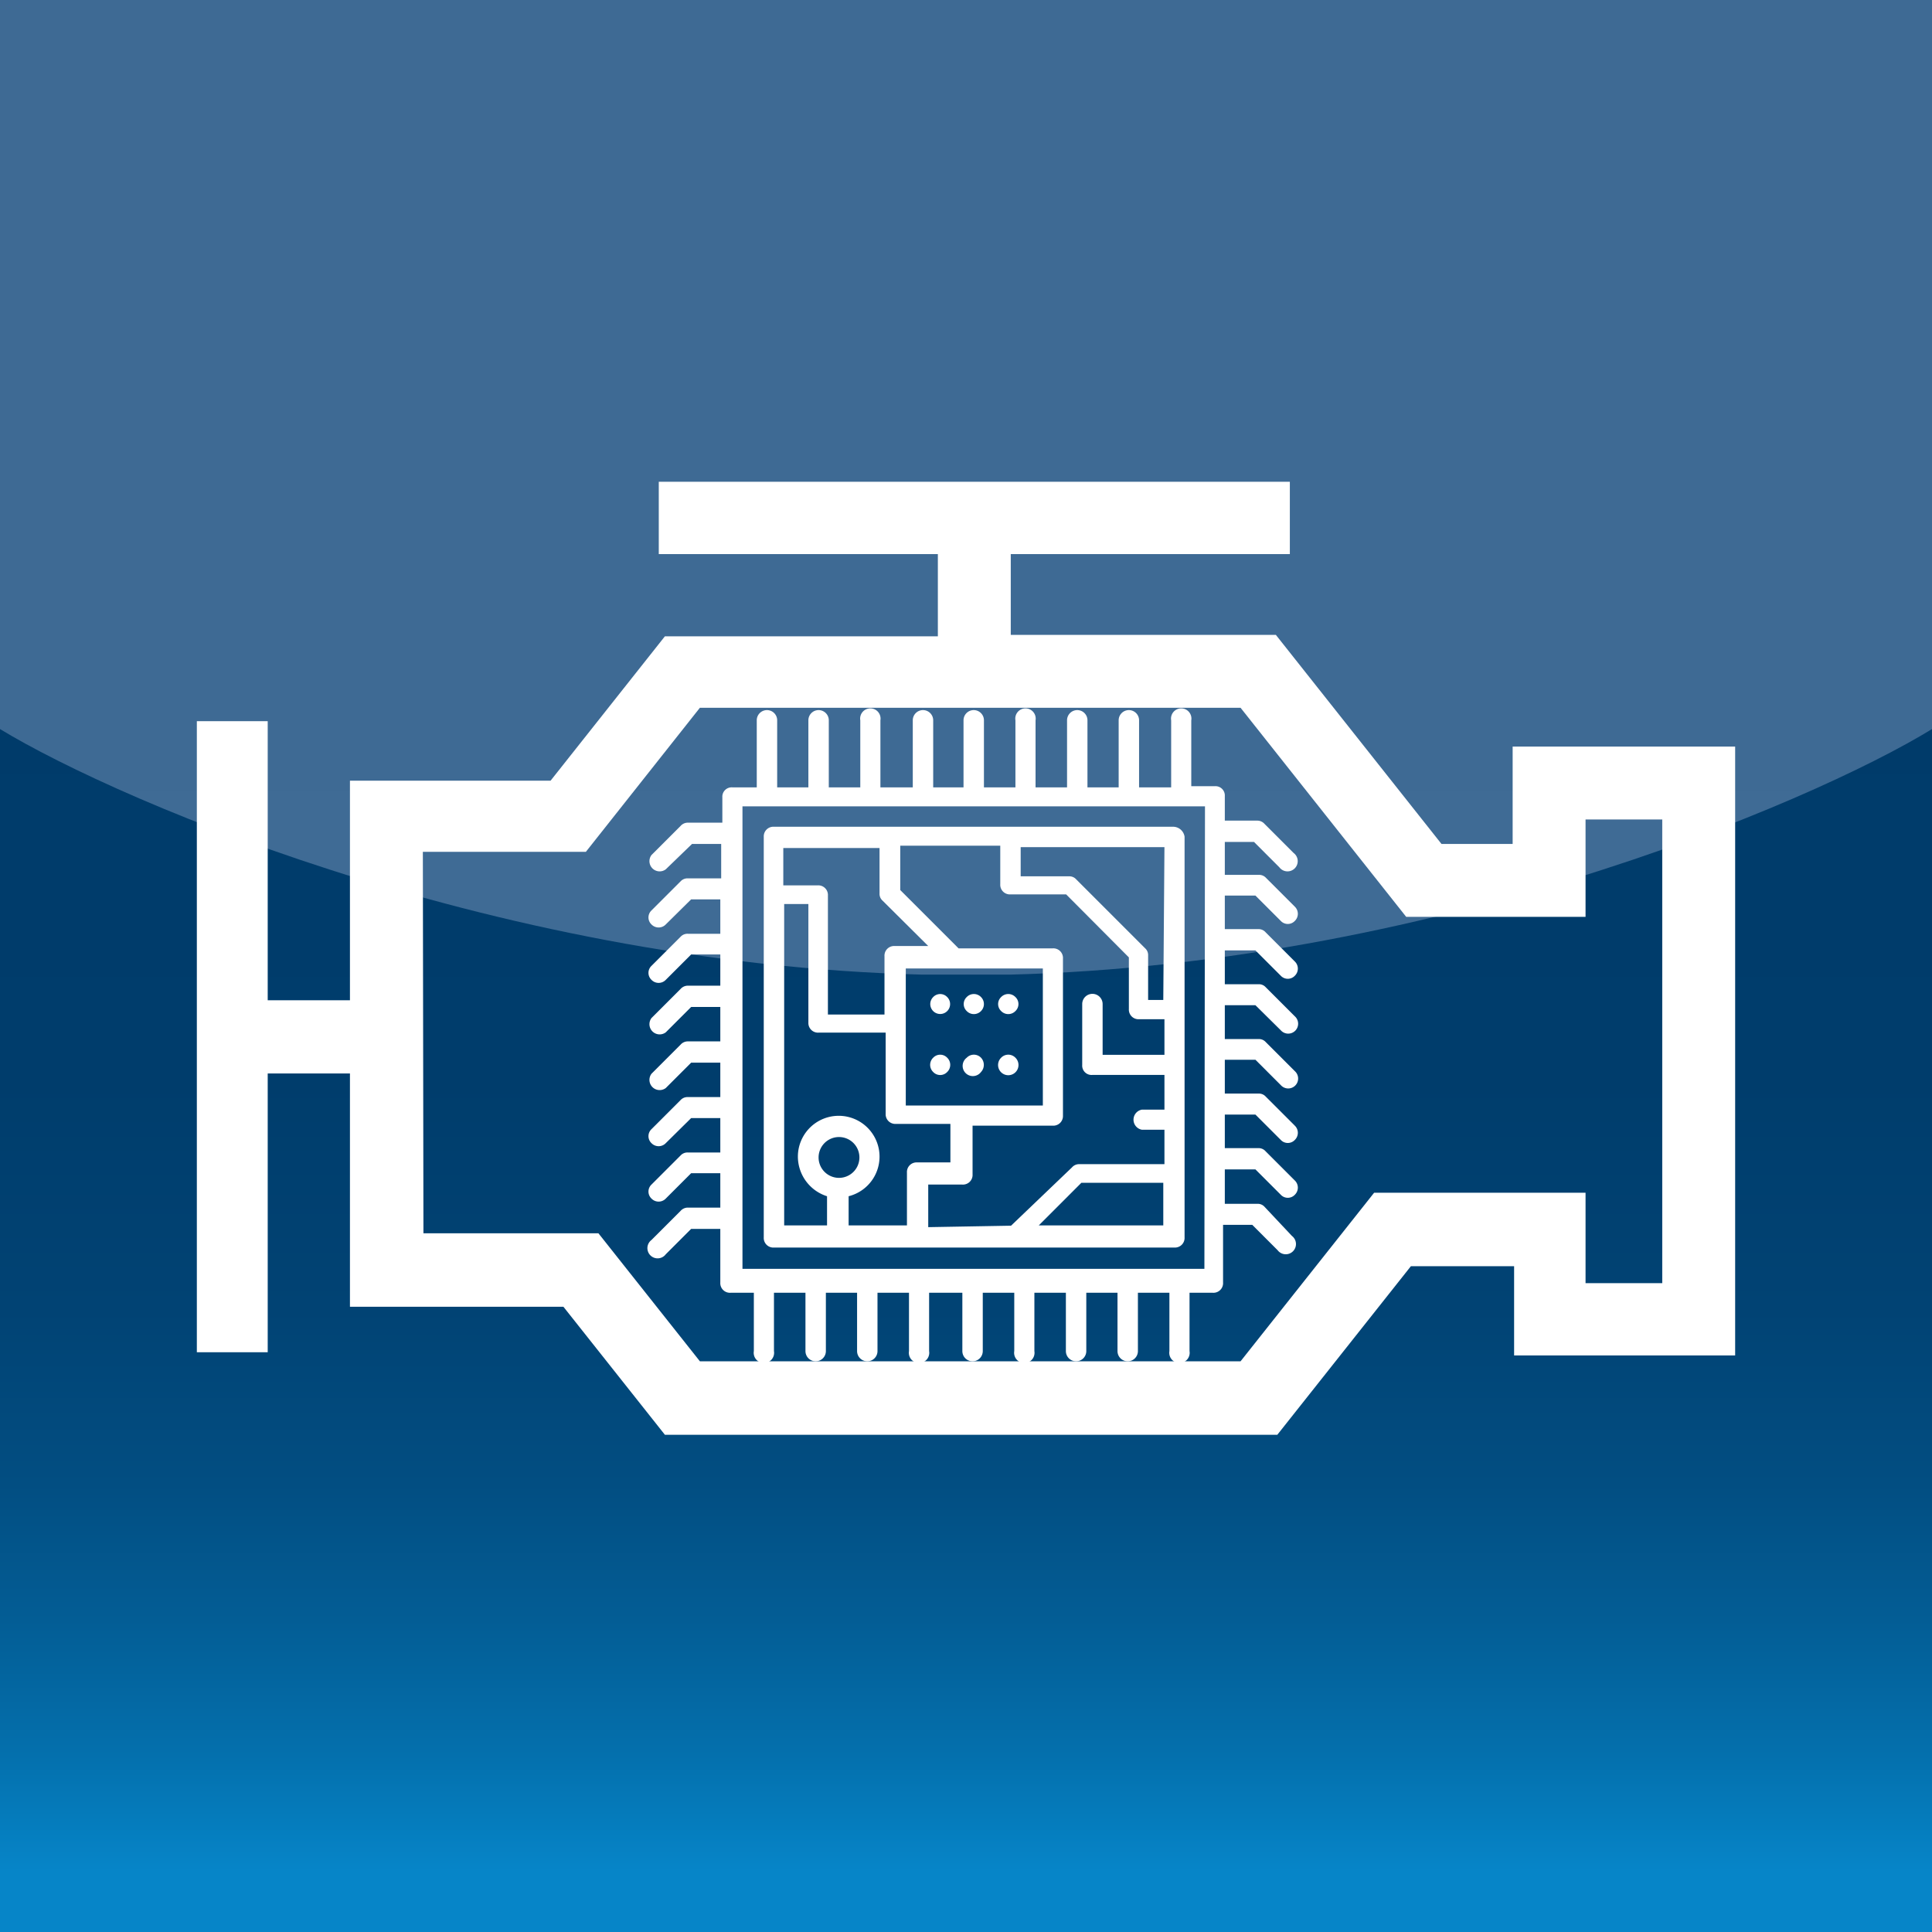
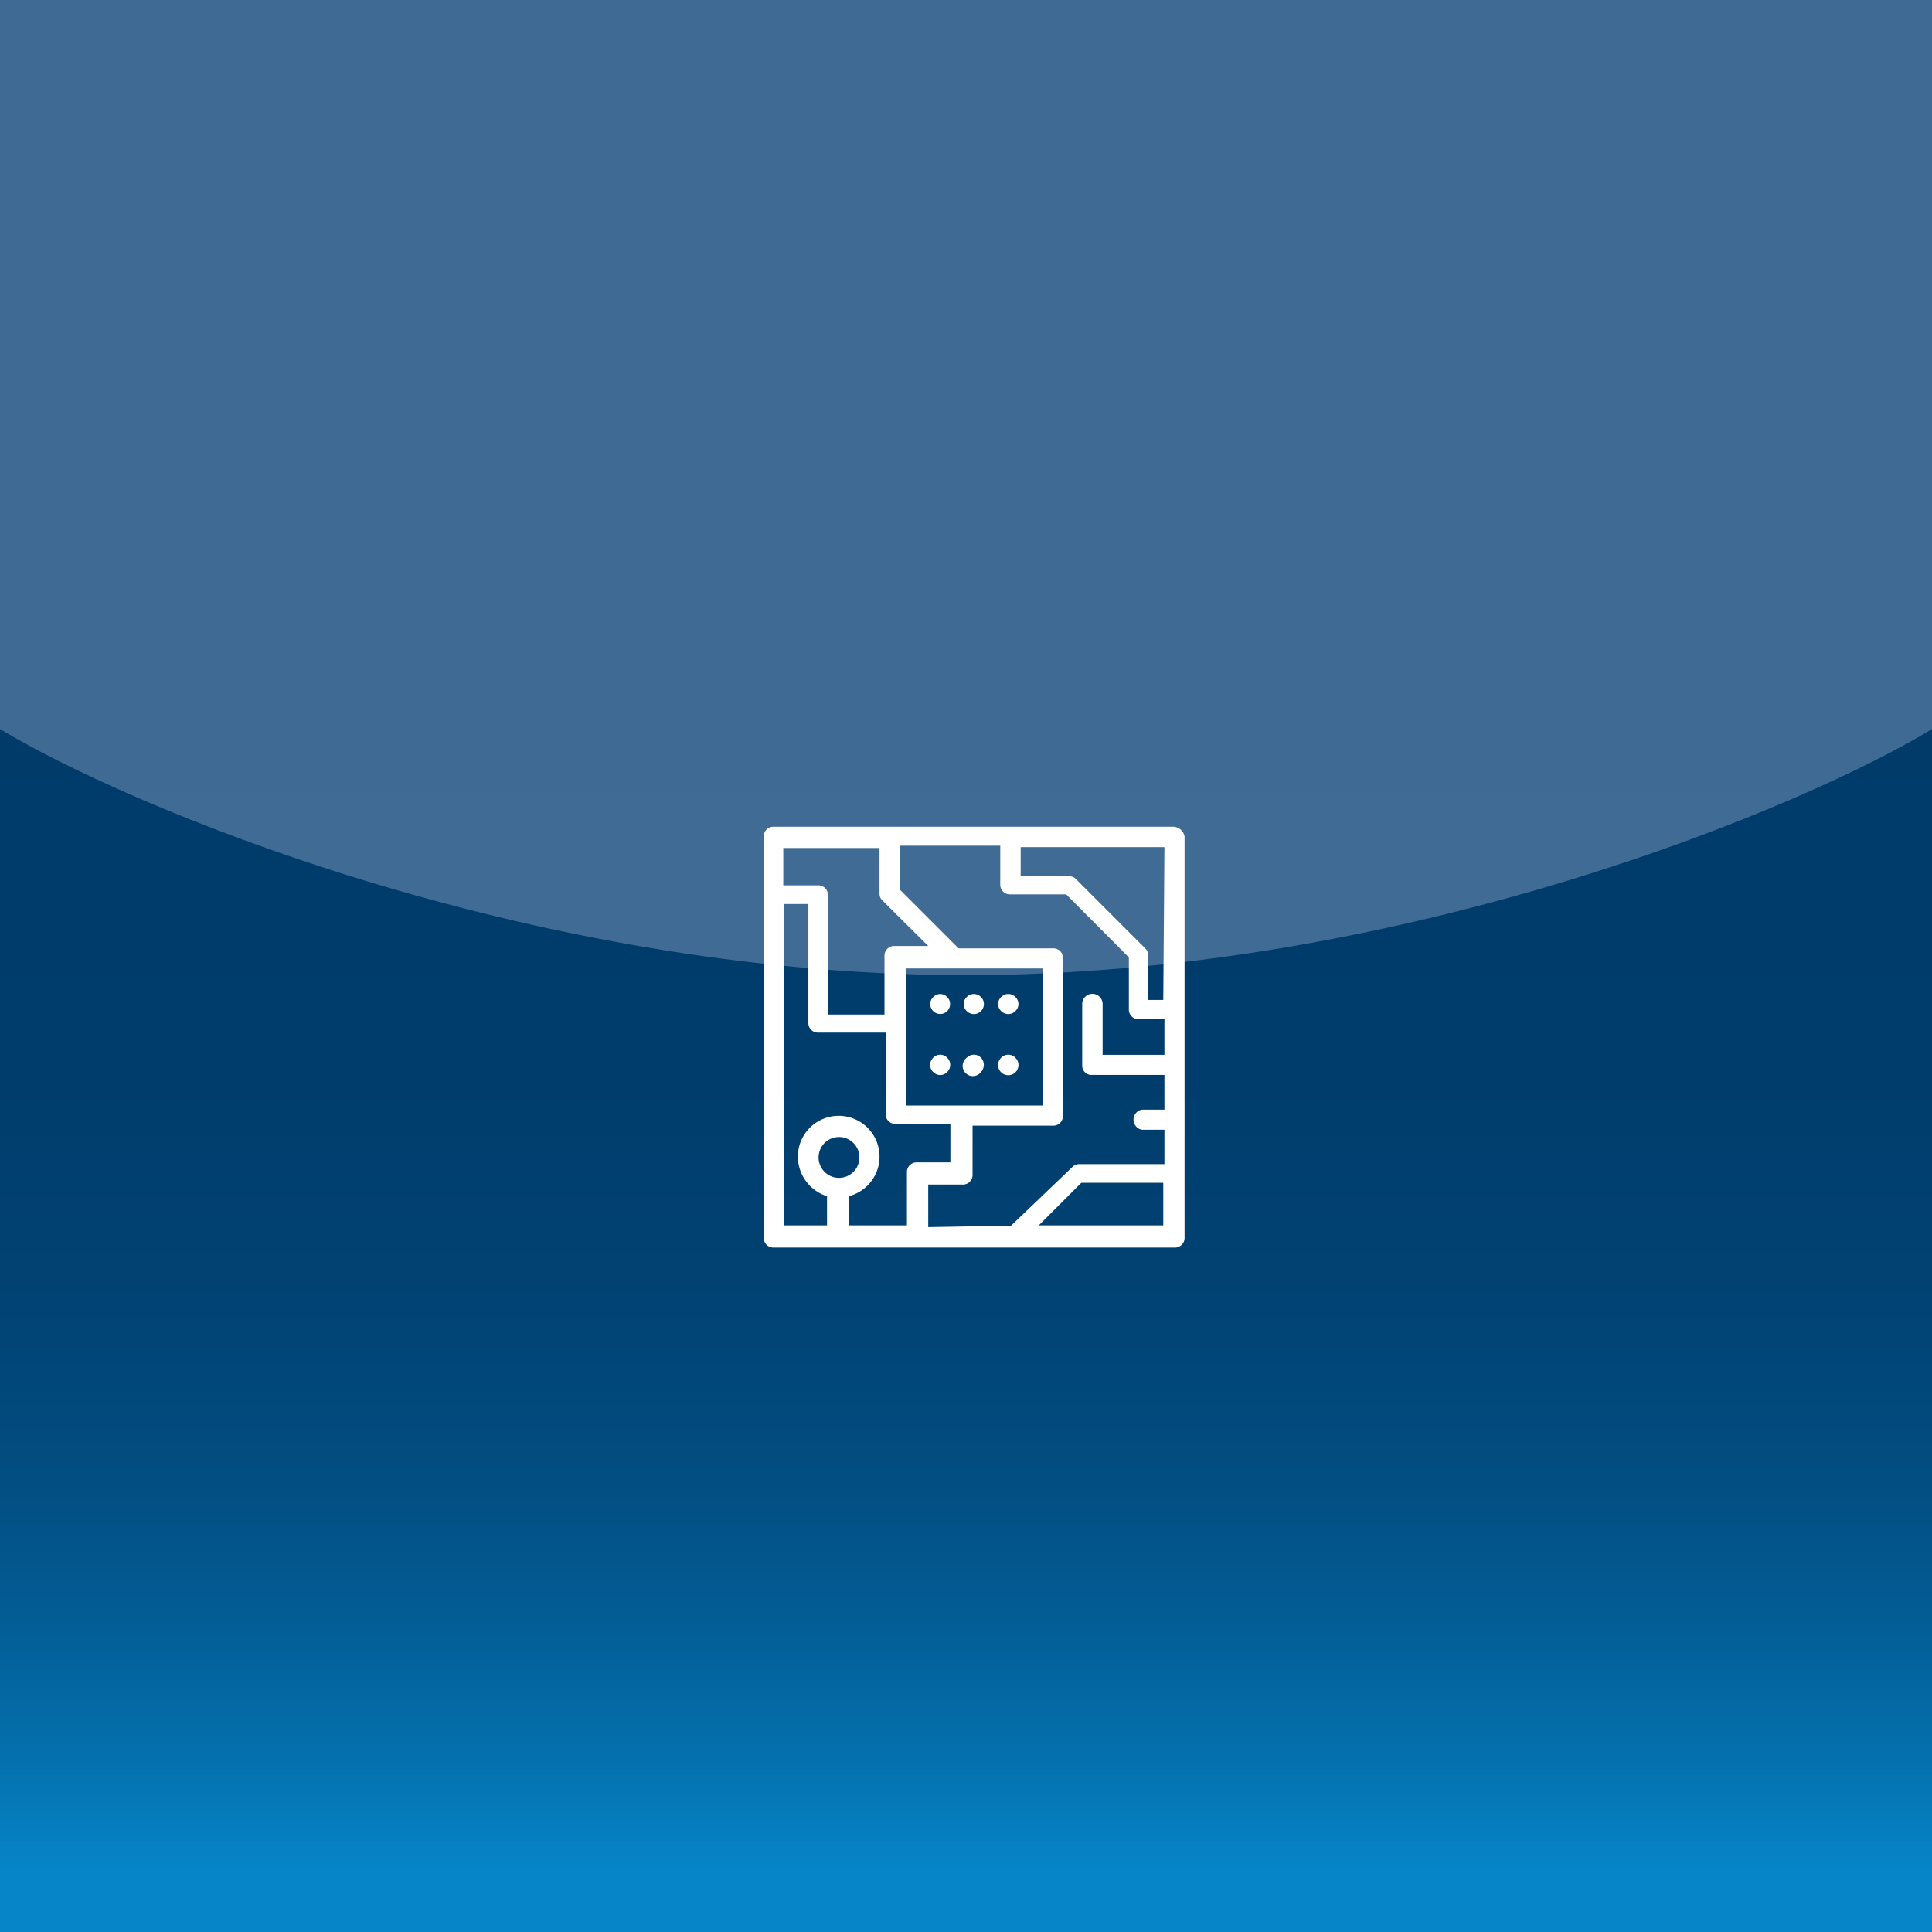
<svg xmlns="http://www.w3.org/2000/svg" viewBox="0 0 66.25 66.25">
  <defs>
    <style>.cls-1{fill:none;}.cls-2{fill:#003b6a;}.cls-3{clip-path:url(#clip-path);}.cls-4{fill:url(#linear-gradient);}.cls-5{clip-path:url(#clip-path-2);}.cls-6{fill:url(#linear-gradient-2);}.cls-7{fill:#fff;}</style>
    <clipPath id="clip-path">
      <path class="cls-1" d="M33.13,33.42C17.91,33.42,4.16,27.51,0,25V66.25H66.25V25c-4.16,2.53-17.92,8.44-33.12,8.44" />
    </clipPath>
    <linearGradient id="linear-gradient" x1="-509.66" y1="258.98" x2="-508.82" y2="258.98" gradientTransform="matrix(0, 78.24, 78.24, 0, -20228.57, 39874.15)" gradientUnits="userSpaceOnUse">
      <stop offset="0" stop-color="#003b6a" />
      <stop offset="0.38" stop-color="#003b6a" />
      <stop offset="0.59" stop-color="#003d6c" />
      <stop offset="0.71" stop-color="#014374" />
      <stop offset="0.8" stop-color="#024e82" />
      <stop offset="0.87" stop-color="#035d95" />
      <stop offset="0.94" stop-color="#0470ad" />
      <stop offset="1" stop-color="#0685c8" />
    </linearGradient>
    <clipPath id="clip-path-2">
      <path class="cls-1" d="M0,0V25c4.16,2.53,17.91,8.44,33.13,8.44s29-5.91,33.12-8.44V0Z" />
    </clipPath>
    <linearGradient id="linear-gradient-2" x1="-509.66" y1="258.98" x2="-508.82" y2="258.98" gradientTransform="matrix(0, 78.24, 78.24, 0, -20228.57, 39874.15)" gradientUnits="userSpaceOnUse">
      <stop offset="0" stop-color="#3e6a94" />
      <stop offset="0.38" stop-color="#3e6a94" />
      <stop offset="0.61" stop-color="#406c96" />
      <stop offset="0.74" stop-color="#46739e" />
      <stop offset="0.84" stop-color="#507fac" />
      <stop offset="0.92" stop-color="#5f8fbf" />
      <stop offset="0.99" stop-color="#72a4d7" />
      <stop offset="1" stop-color="#74a6d9" />
    </linearGradient>
  </defs>
  <title>icon-maintenance</title>
  <g id="Layer_2" data-name="Layer 2">
    <g id="Layer_1-2" data-name="Layer 1">
      <rect class="cls-2" width="66.25" height="66.25" />
      <g class="cls-3">
        <rect class="cls-4" y="24.98" width="66.25" height="41.27" />
      </g>
      <g class="cls-5">
        <rect class="cls-6" width="66.25" height="33.42" />
      </g>
-       <path class="cls-7" d="M22.59,16.52V19h9.57v2.82H22.8l-3.92,4.95H12V34.3H9.18V24.73H6.75V46.37H9.18V36.81H12v8h7.32l3.48,4.39h21l4.58-5.78h3.54v3.06H59.5V25.6H51.87v3.34H49.43l-5.68-7.17H34.66V19h9.57V16.52ZM14.5,29.21h5.59L24,24.27H42.54l5.68,7.17h6.15V28.1H57V44H54.37V40.9H47.12l-4.58,5.78H24l-3.48-4.39h-6Z" />
      <path class="cls-7" d="M40.24,28.35H26.54a.33.33,0,0,0-.35.34V42.43a.33.33,0,0,0,.35.35H40.28a.33.33,0,0,0,.34-.35V28.69A.4.4,0,0,0,40.24,28.35ZM31.83,42.08V40.62H33a.33.33,0,0,0,.35-.35V38.6H36.1a.33.33,0,0,0,.35-.34V32.87a.33.33,0,0,0-.35-.35H32.87l-2-2V29H34.3v1.32a.33.33,0,0,0,.34.35h1.92l2.15,2.16V34.6a.33.33,0,0,0,.35.35h.87v1.22H37.81V34.43a.35.35,0,0,0-.7,0v2.09a.32.32,0,0,0,.35.34h2.47v1.19h-.77a.35.35,0,0,0,0,.69h.77v1.18H37a.32.32,0,0,0-.24.11l-2.09,2Zm-.77-8.87h4.7v4.7h-4.7Zm8.83,1.08h-.52V32.76a.31.31,0,0,0-.1-.24L36.9,30.15a.31.31,0,0,0-.24-.1H35v-1h4.93ZM30.16,29v1.64a.31.31,0,0,0,.1.24l1.57,1.56H30.68a.33.33,0,0,0-.35.35v2H28.39V30.71a.33.33,0,0,0-.35-.35H26.86V29.08h3.3Zm-3.27,2h.83v4.07a.33.33,0,0,0,.35.34h2.3v2.79a.33.33,0,0,0,.34.34h1.88v1.32H31.44a.33.33,0,0,0-.34.35v1.81h-2v-1a1.4,1.4,0,1,0-1.74-1.36,1.43,1.43,0,0,0,1,1.36v1H26.89Zm1.88,9.39a.7.7,0,1,1,0-1.4.7.7,0,0,1,0,1.4Zm6.85,1.63,1.46-1.46h2.81v1.46Z" />
-       <path class="cls-7" d="M43,28.87l.87.87a.35.35,0,1,0,.49-.49l-1-1a.33.33,0,0,0-.25-.11H42V27.3a.32.32,0,0,0-.35-.34h-.8V24.7a.35.35,0,1,0-.69,0V27H39.06V24.7a.35.35,0,0,0-.7,0V27H37.29V24.7a.35.35,0,0,0-.7,0V27H35.51V24.7a.35.35,0,1,0-.69,0V27H33.74V24.7a.35.35,0,0,0-.7,0V27H32V24.7a.35.35,0,0,0-.7,0V27H30.19V24.7a.35.35,0,1,0-.69,0V27H28.42V24.7a.35.35,0,0,0-.7,0V27H26.65V24.7a.35.35,0,1,0-.7,0V27h-.83a.32.32,0,0,0-.35.34v.87H23.59a.33.33,0,0,0-.25.11l-1,1a.35.35,0,0,0,.49.49l.9-.87h1v1.18H23.59a.32.32,0,0,0-.25.1l-1,1a.33.33,0,0,0,0,.48.34.34,0,0,0,.49,0l.87-.86h1v1.18H23.59a.32.32,0,0,0-.25.1l-1,1a.33.33,0,0,0,0,.48.34.34,0,0,0,.49,0l.87-.87h1V33.8H23.59a.33.33,0,0,0-.25.11l-1,1a.35.35,0,0,0,.49.49l.87-.87h1v1.18H23.59a.33.33,0,0,0-.25.11l-1,1a.35.35,0,0,0,.49.49l.87-.87h1v1.18H23.59a.32.32,0,0,0-.25.1l-1,1a.33.33,0,0,0,0,.48.34.34,0,0,0,.49,0l.87-.86h1v1.18H23.59a.32.32,0,0,0-.25.1l-1,1a.33.33,0,0,0,0,.48.34.34,0,0,0,.49,0l.87-.87h1v1.18H23.59a.33.33,0,0,0-.25.11l-1,1a.35.35,0,1,0,.49.49l.87-.87h1v1.84a.33.33,0,0,0,.35.35h.8v2a.35.35,0,1,0,.69,0v-2h1.08v2a.35.35,0,1,0,.7,0v-2h1.07v2a.35.35,0,1,0,.7,0v-2h1.08v2a.35.35,0,1,0,.69,0v-2H33v2a.35.35,0,0,0,.7,0v-2h1.08v2a.35.35,0,1,0,.69,0v-2h1.08v2a.35.35,0,0,0,.7,0v-2h1.07v2a.35.35,0,0,0,.7,0v-2h1.08v2a.35.35,0,1,0,.69,0v-2h.8a.33.33,0,0,0,.35-.35V42h1l.87.87a.35.35,0,1,0,.49-.49l-.94-1a.31.31,0,0,0-.24-.1H42V40.1h1.05l.87.87a.33.33,0,0,0,.48,0,.34.34,0,0,0,0-.49l-1-1a.32.32,0,0,0-.24-.11H42V38.22h1.05l.87.87a.33.33,0,0,0,.48,0,.34.34,0,0,0,0-.49l-1-1a.31.31,0,0,0-.24-.1H42V36.34h1.05l.87.87a.34.34,0,1,0,.48-.48l-1-1a.31.31,0,0,0-.24-.1H42V34.47h1.05l.87.86a.34.34,0,1,0,.48-.48l-1-1a.31.31,0,0,0-.24-.1H42V32.59h1.05l.87.87a.33.33,0,0,0,.48,0,.34.34,0,0,0,0-.49l-1-1a.32.32,0,0,0-.24-.11H42V30.71h1.05l.87.87a.33.33,0,0,0,.48,0,.34.34,0,0,0,0-.49l-1-1A.32.32,0,0,0,43.2,30H42V28.87Zm-1.7,14.64H25.46V27.65H41.32Z" />
      <path class="cls-7" d="M32,34.19a.34.34,0,1,0,.48,0A.33.33,0,0,0,32,34.19Z" />
      <path class="cls-7" d="M33.15,34.19a.33.33,0,0,0,0,.48.34.34,0,0,0,.49,0,.34.34,0,0,0,0-.48A.34.34,0,0,0,33.15,34.19Z" />
      <path class="cls-7" d="M34.82,34.67a.33.33,0,0,0,0-.48.34.34,0,0,0-.49,0,.33.33,0,0,0,0,.48A.34.34,0,0,0,34.82,34.67Z" />
      <path class="cls-7" d="M32,36.27a.34.34,0,0,0,0,.49.33.33,0,0,0,.48,0,.34.34,0,0,0,0-.49A.33.33,0,0,0,32,36.27Z" />
      <path class="cls-7" d="M33.15,36.27a.35.35,0,1,0,.49.49.36.36,0,0,0,0-.49A.34.34,0,0,0,33.15,36.27Z" />
      <path class="cls-7" d="M34.33,36.27a.35.35,0,1,0,.49,0A.34.34,0,0,0,34.33,36.27Z" />
    </g>
  </g>
</svg>